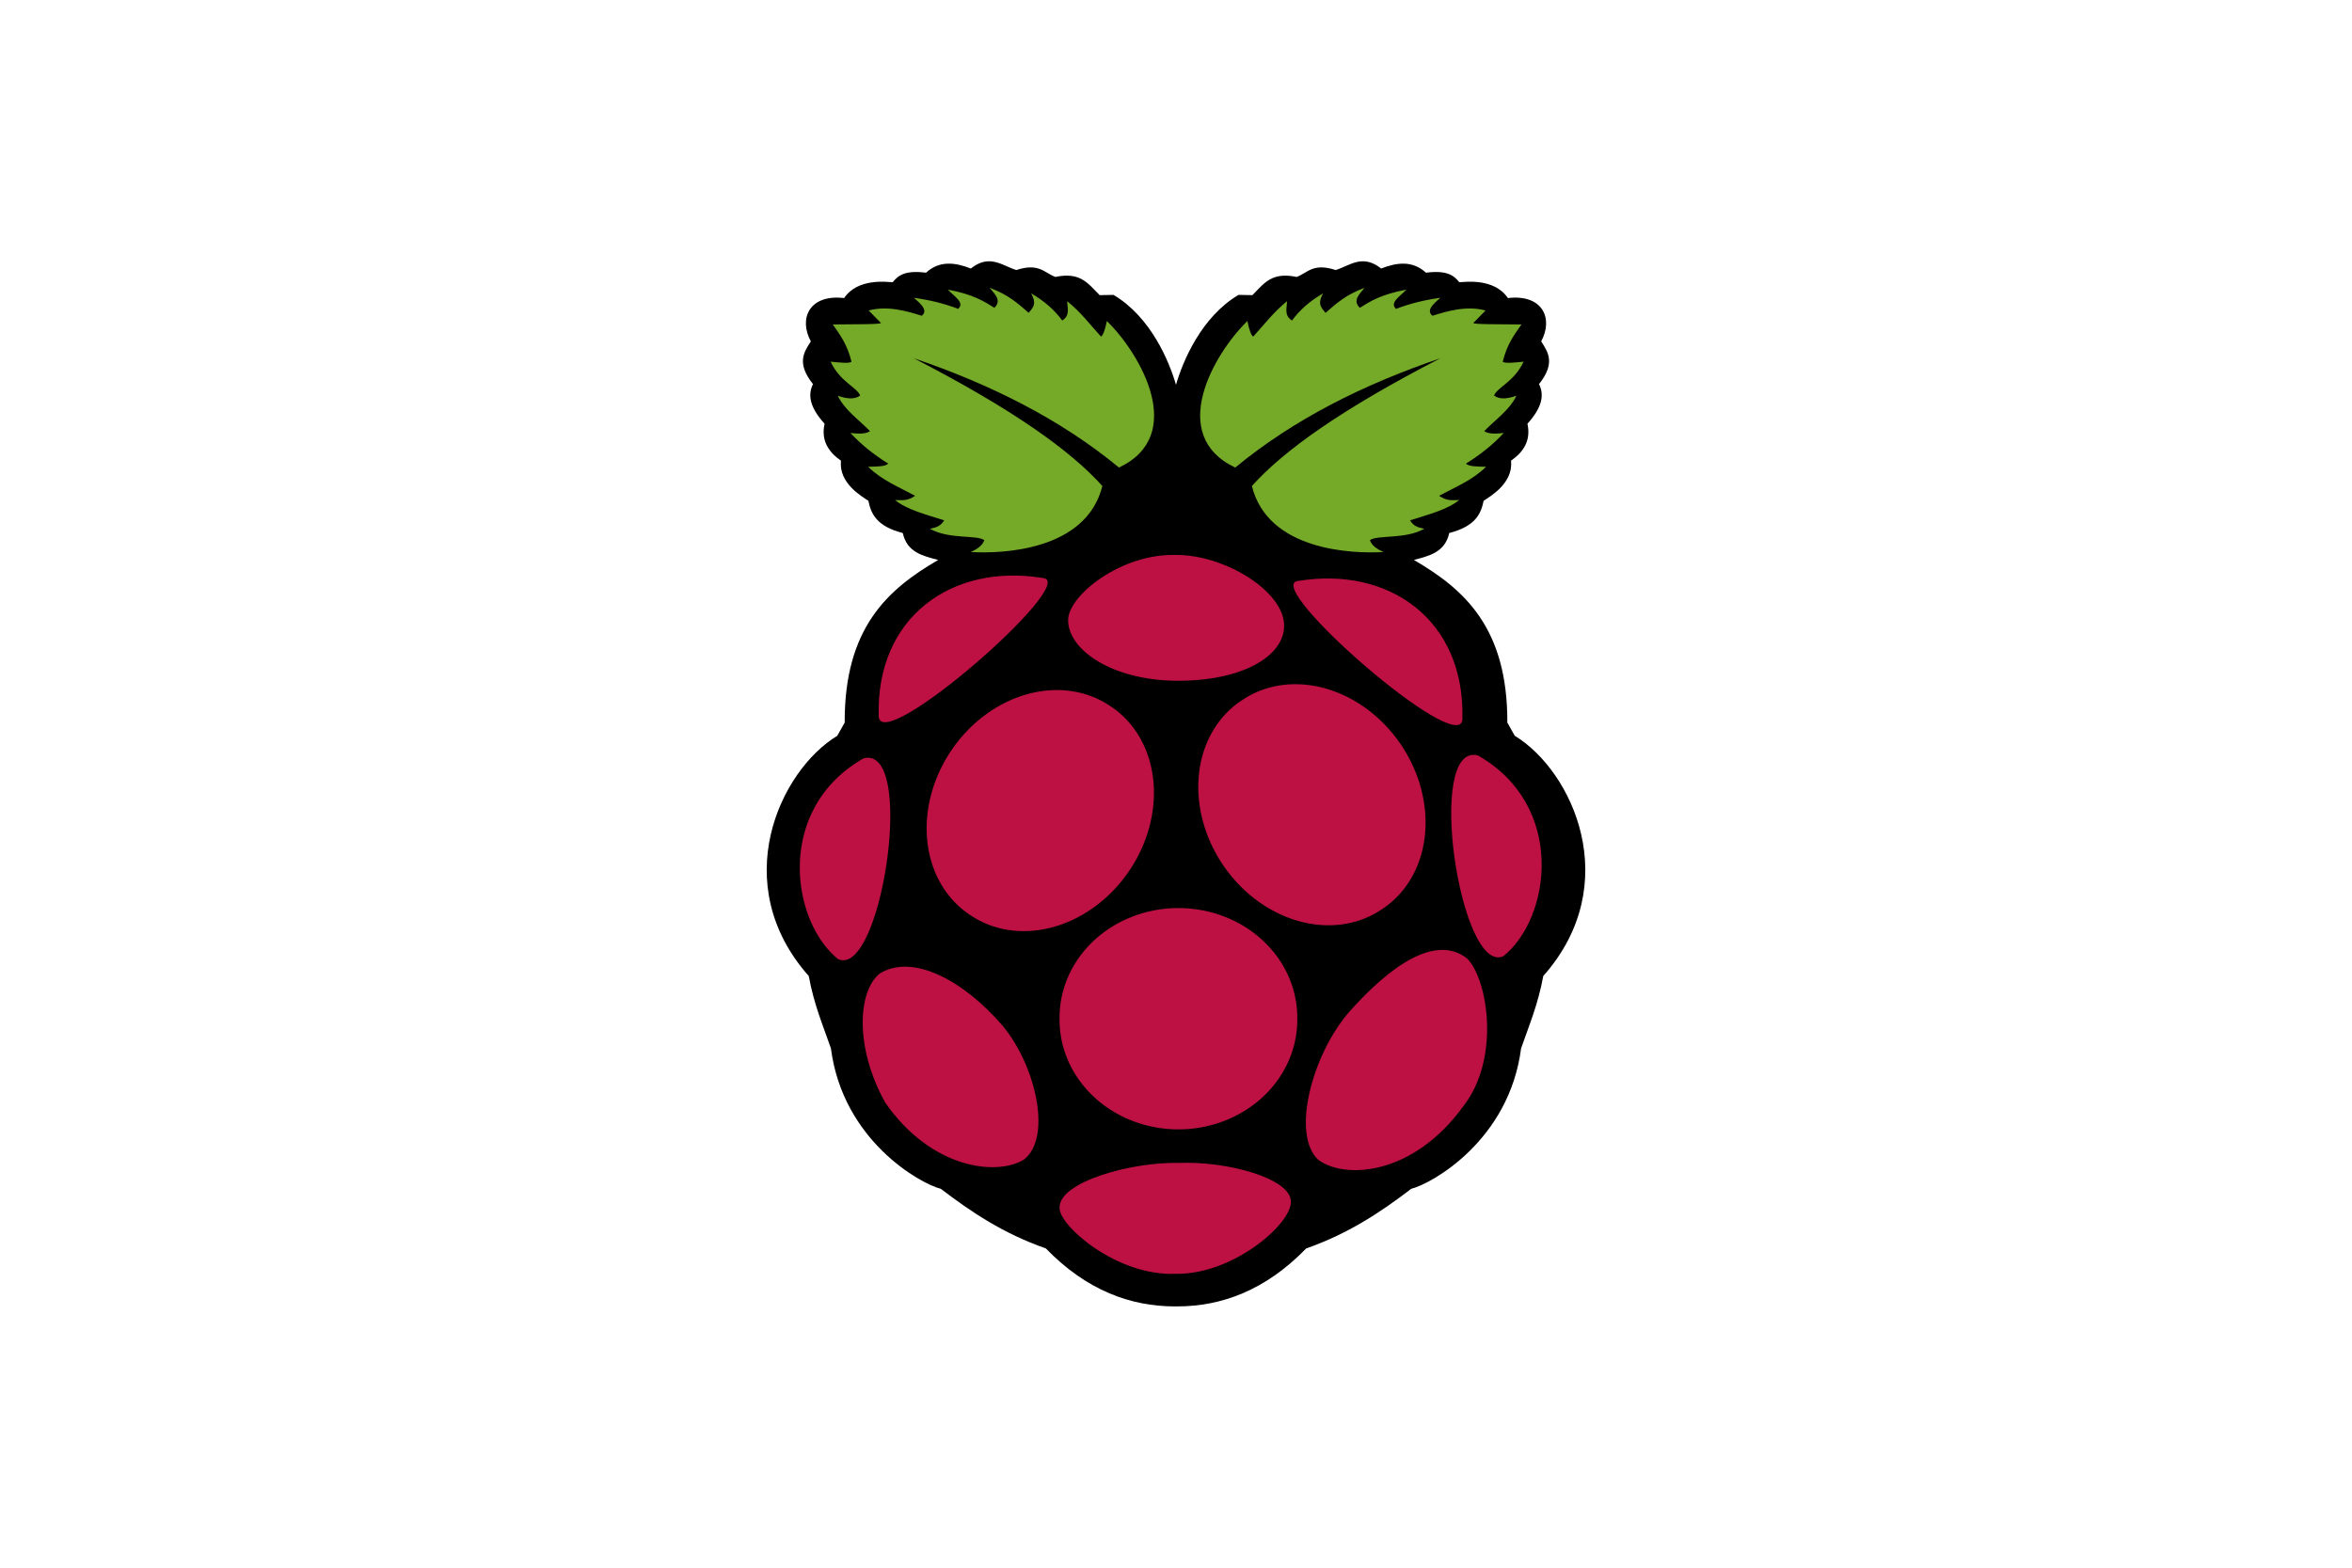
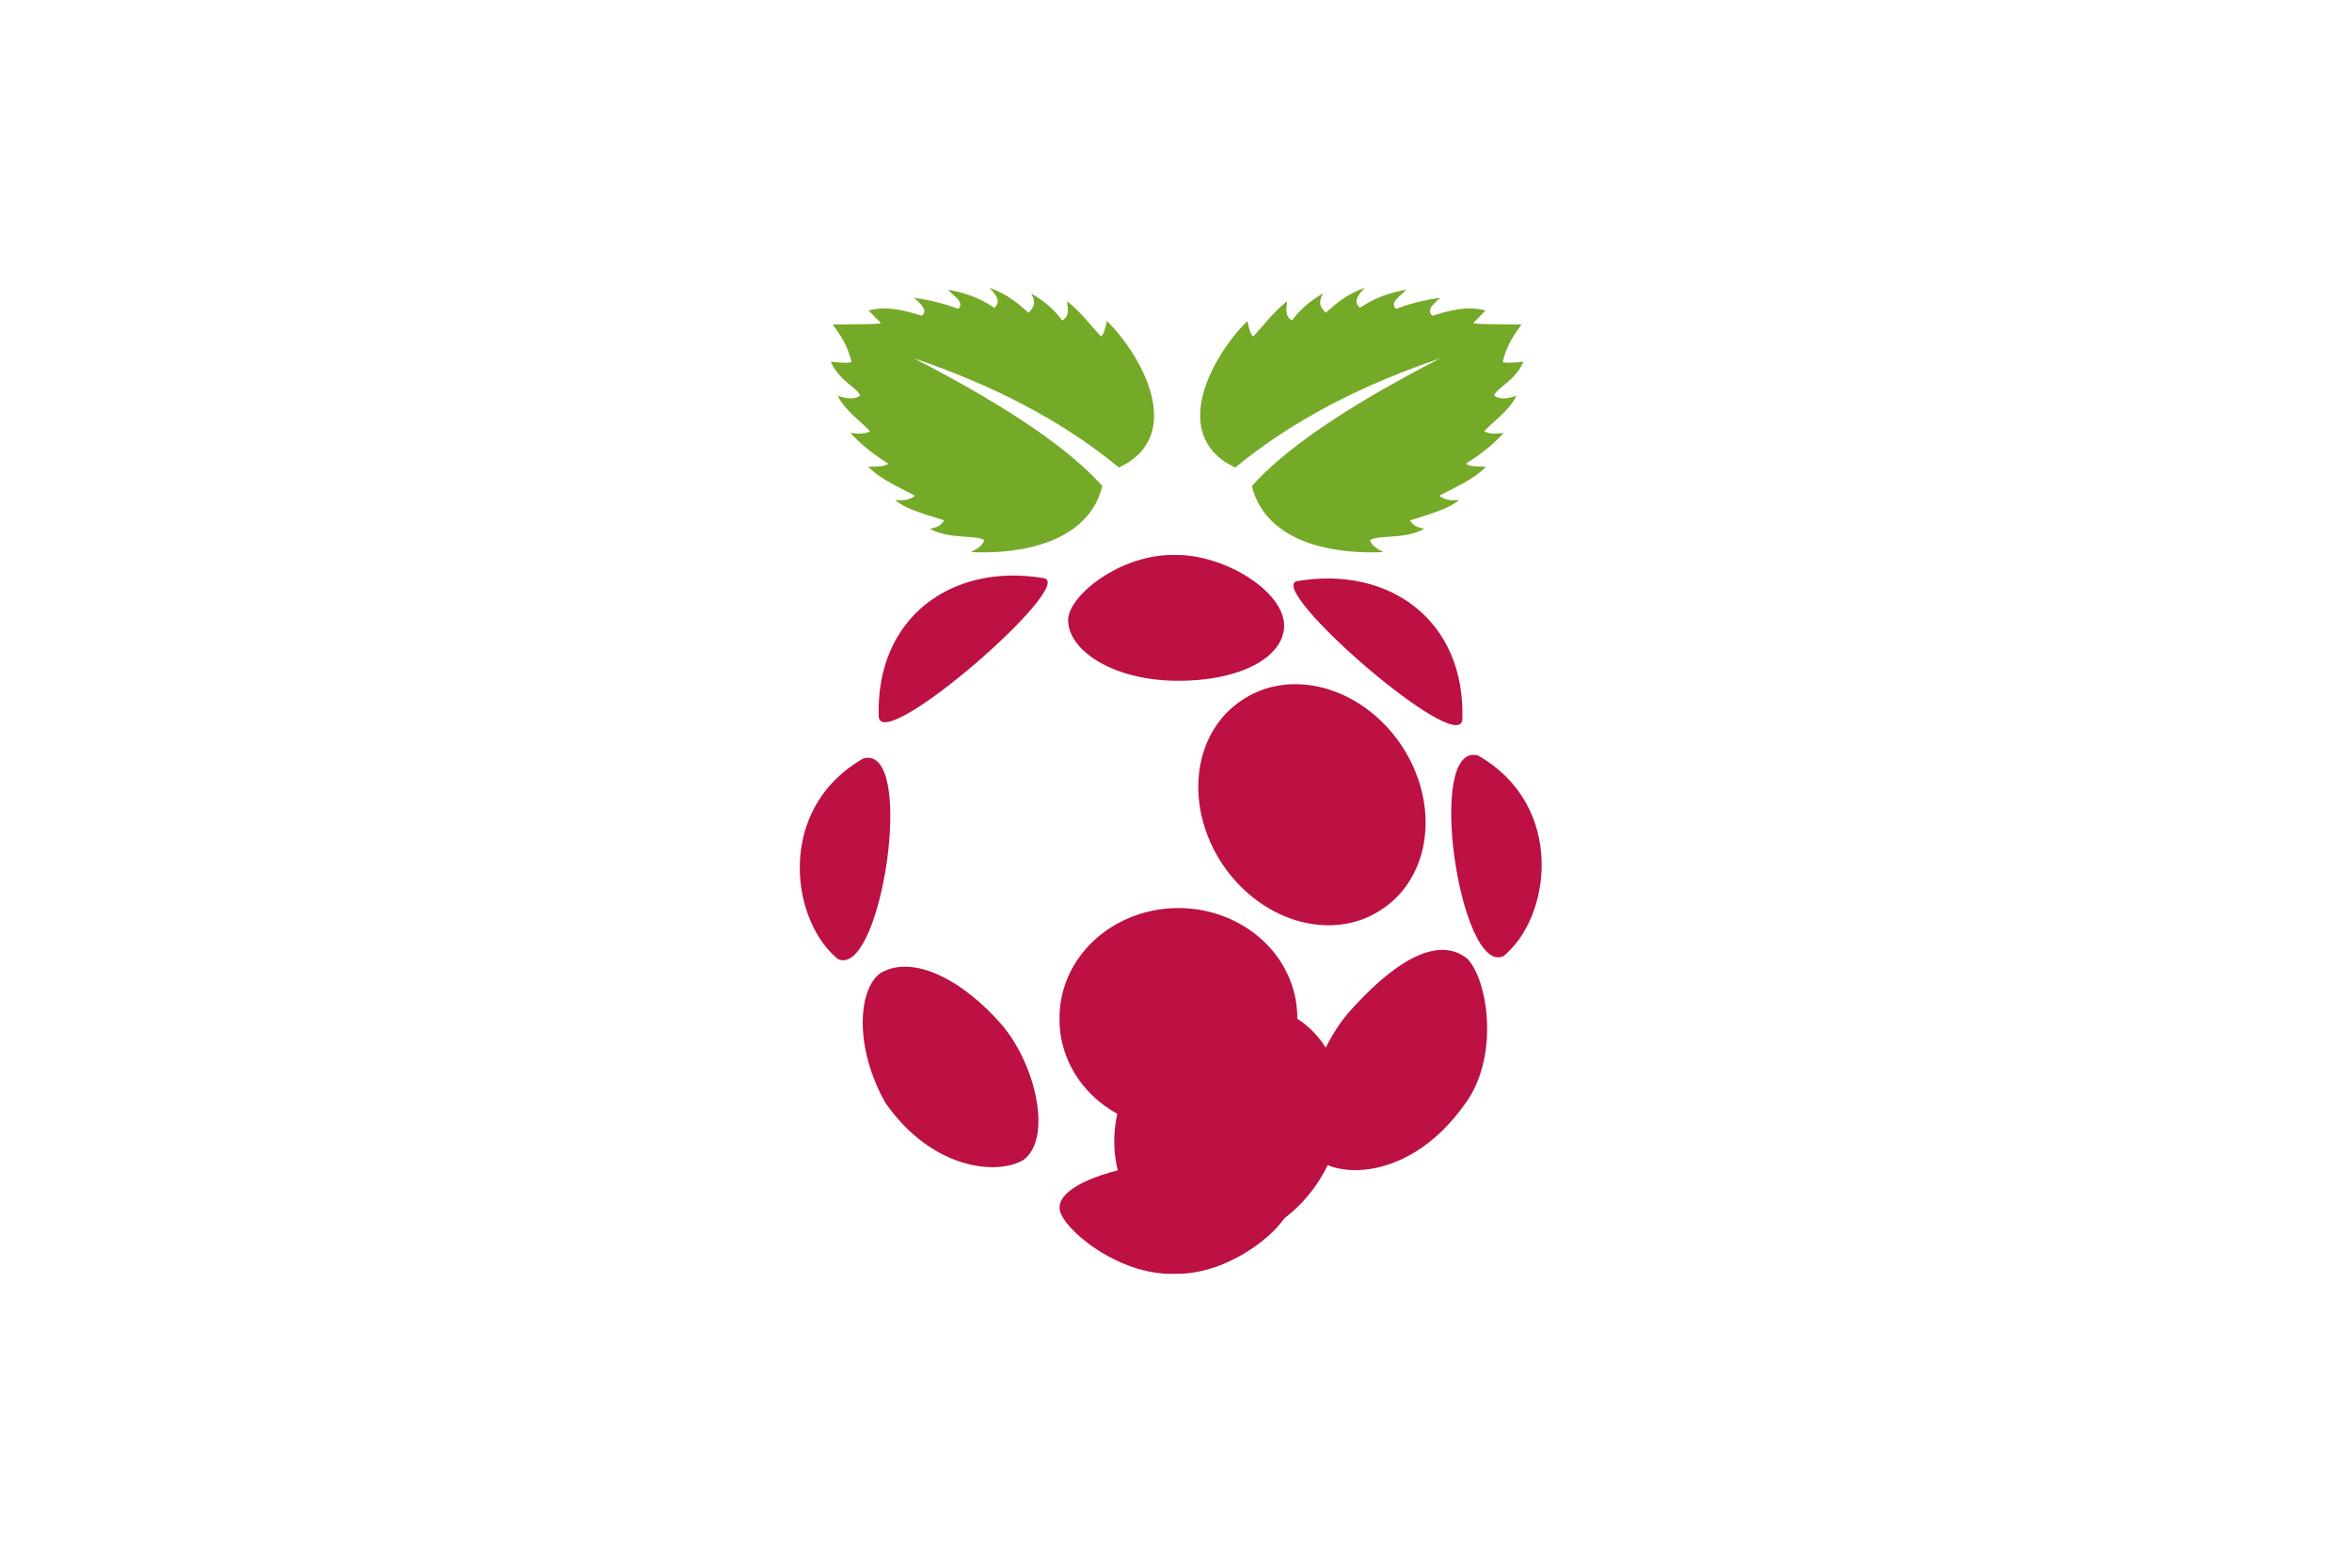
<svg xmlns="http://www.w3.org/2000/svg" height="800" width="1200" viewBox="-10.877 -23.151 94.269 138.906">
-   <path d="M19.63.001c-.468.015-.973.188-1.545.639-1.401-.54-2.76-.728-3.975.372-1.876-.243-2.486.259-2.948.845-.412-.009-3.082-.423-4.306 1.403-3.077-.364-4.049 1.81-2.947 3.837-.628.973-1.28 1.934.19 3.789-.52 1.033-.198 2.154 1.027 3.51-.323 1.452.312 2.477 1.452 3.275-.213 1.987 1.822 3.142 2.43 3.554.233 1.158.72 2.25 3.045 2.854.383 1.726 1.781 2.023 3.134 2.386-4.472 2.599-8.307 6.019-8.281 14.411L6.25 42.044c-5.128 3.118-9.741 13.14-2.527 21.286.471 2.55 1.262 4.381 1.965 6.409 1.052 8.168 7.921 11.993 9.732 12.445 2.655 2.022 5.482 3.941 9.308 5.285 3.607 3.72 7.514 5.137 11.443 5.135.058 0 .116.001.174 0 3.929.002 7.836-1.415 11.443-5.135 3.826-1.344 6.653-3.263 9.308-5.285 1.812-.452 8.68-4.277 9.732-12.445.704-2.027 1.494-3.859 1.965-6.409 7.214-8.147 2.601-18.169-2.527-21.288l-.656-1.168c.026-8.391-3.809-11.811-8.281-14.411 1.353-.362 2.75-.66 3.134-2.385 2.325-.604 2.811-1.697 3.045-2.854.608-.412 2.643-1.567 2.43-3.554 1.139-.798 1.775-1.823 1.452-3.275 1.225-1.356 1.547-2.477 1.027-3.51 1.47-1.854.818-2.815.19-3.788 1.101-2.027.129-4.201-2.949-3.837-1.224-1.827-3.893-1.412-4.306-1.403-.462-.586-1.071-1.088-2.947-.845-1.215-1.1-2.573-.912-3.975-.372-1.664-1.313-2.765-.261-4.023.137-2.014-.658-2.475.243-3.465.611-2.197-.464-2.865.546-3.918 1.613l-1.225-.024c-3.314 1.953-4.96 5.929-5.543 7.973-.584-2.045-2.226-6.021-5.539-7.973l-1.225.024c-1.054-1.067-1.722-2.078-3.919-1.613-.99-.367-1.449-1.269-3.465-.611-.825-.261-1.585-.804-2.478-.776z" />
  <path d="M13.032 8.592c8.791 4.532 13.902 8.199 16.702 11.322-1.434 5.747-8.914 6.009-11.649 5.848.56-.261 1.027-.573 1.193-1.053-.686-.488-3.12-.051-4.819-1.006.653-.135.958-.267 1.263-.749-1.605-.512-3.334-.953-4.351-1.801.549.007 1.061.123 1.778-.374-1.438-.775-2.972-1.389-4.164-2.573.743-.018 1.545-.007 1.778-.281-1.316-.815-2.426-1.722-3.345-2.713 1.04.126 1.479.017 1.731-.164-.995-1.019-2.254-1.879-2.854-3.135.772.266 1.479.368 1.988-.023-.338-.762-1.786-1.212-2.62-2.994.813.079 1.676.177 1.848 0-.377-1.538-1.025-2.402-1.66-3.298 1.74-.026 4.377.007 4.257-.14l-1.076-1.099c1.7-.458 3.439.073 4.702.468.567-.447-.01-1.013-.702-1.591 1.445.193 2.75.525 3.93.982.63-.569-.409-1.138-.912-1.708 2.232.423 3.177 1.018 4.117 1.614.682-.653.039-1.209-.421-1.778 1.683.623 2.55 1.428 3.462 2.222.309-.417.786-.724.21-1.731 1.195.689 2.095 1.5 2.76 2.409.739-.471.44-1.114.445-1.708 1.242 1.01 2.03 2.085 2.994 3.135.194-.141.364-.621.515-1.38 2.962 2.874 7.148 10.113 1.076 12.982-5.168-4.262-11.339-7.36-18.178-9.684zm46.647 0c-8.79 4.533-13.901 8.198-16.701 11.322 1.434 5.747 8.914 6.009 11.649 5.848-.56-.261-1.027-.573-1.193-1.053.686-.488 3.12-.051 4.819-1.006-.653-.135-.958-.267-1.263-.749 1.605-.512 3.334-.953 4.351-1.801-.549.007-1.061.123-1.778-.374 1.438-.775 2.972-1.389 4.164-2.573-.743-.018-1.545-.007-1.778-.281 1.316-.815 2.426-1.722 3.345-2.713-1.04.126-1.48.017-1.731-.164.995-1.019 2.254-1.879 2.854-3.135-.772.266-1.479.368-1.988-.023.338-.762 1.786-1.212 2.62-2.994-.813.079-1.676.177-1.848 0 .378-1.538 1.026-2.403 1.661-3.298-1.74-.026-4.377.007-4.257-.14l1.076-1.099c-1.7-.458-3.439.073-4.702.468-.567-.447.01-1.013.702-1.591-1.444.193-2.75.525-3.93.983-.63-.569.409-1.138.912-1.708-2.232.423-3.177 1.018-4.117 1.614-.682-.653-.039-1.209.421-1.778-1.683.623-2.55 1.428-3.462 2.222-.309-.417-.786-.724-.211-1.731-1.195.689-2.095 1.5-2.76 2.409-.739-.471-.44-1.114-.444-1.708-1.242 1.01-2.03 2.085-2.994 3.135-.194-.141-.364-.621-.515-1.38-2.962 2.874-7.148 10.112-1.076 12.982 5.165-4.263 11.336-7.361 18.176-9.684z" fill="#75a928" />
-   <path d="M47.002 67.114a10.531 9.71 0 11-21.061 0 10.531 9.71 0 1121.061 0zM30.379 39.375a11.144 9.445-55.966 11-12.287 18.594 11.144 9.445-55.966 1112.287-18.594z" fill="#bc1142" />
+   <path d="M47.002 67.114a10.531 9.71 0 11-21.061 0 10.531 9.71 0 1121.061 0za11.144 9.445-55.966 11-12.287 18.594 11.144 9.445-55.966 1112.287-18.594z" fill="#bc1142" />
  <path d="M42.156 38.857a9.445 11.144-34.034 1012.287 18.594A9.445 11.144-34.034 1042.156 38.857zM8.571 44.048c4.711-1.263 1.59 19.489-2.243 17.787C2.112 58.444.754 48.512 8.571 44.048z" fill="#bc1142" />
  <path d="M63.012 43.79c-4.711-1.262-1.59 19.491 2.243 17.788 4.216-3.392 5.574-13.324-2.243-17.788zM47.006 28.336c8.13-1.373 14.895 3.457 14.622 12.273-.267 3.38-17.617-11.77-14.622-12.273zm-22.462-.259C16.413 26.704 9.649 31.536 9.922 40.351c.267 3.38 17.617-11.77 14.622-12.274zm11.678-2.056c-4.852-.126-9.509 3.601-9.52 5.763-.013 2.627 3.836 5.317 9.553 5.385 5.838.042 9.564-2.153 9.582-4.864.021-3.072-5.31-6.332-9.616-6.284zm.296 53.871c4.231-.185 9.907 1.363 9.918 3.415.07 1.993-5.148 6.497-10.199 6.409-5.231.226-10.36-4.285-10.293-5.848-.078-2.292 6.369-4.082 10.573-3.977zM20.892 67.727c3.012 3.629 4.385 10.004 1.871 11.883-2.378 1.435-8.153.844-12.257-5.053-2.768-4.948-2.411-9.983-.468-11.462 2.906-1.771 7.397.621 10.854 4.631zM51.541 66.577c-3.259 3.817-5.073 10.779-2.696 13.021 2.273 1.742 8.375 1.498 12.882-4.756 3.273-4.2 2.176-11.215.307-13.078-2.777-2.148-6.764.601-10.493 4.812z" fill="#bc1142" />
</svg>